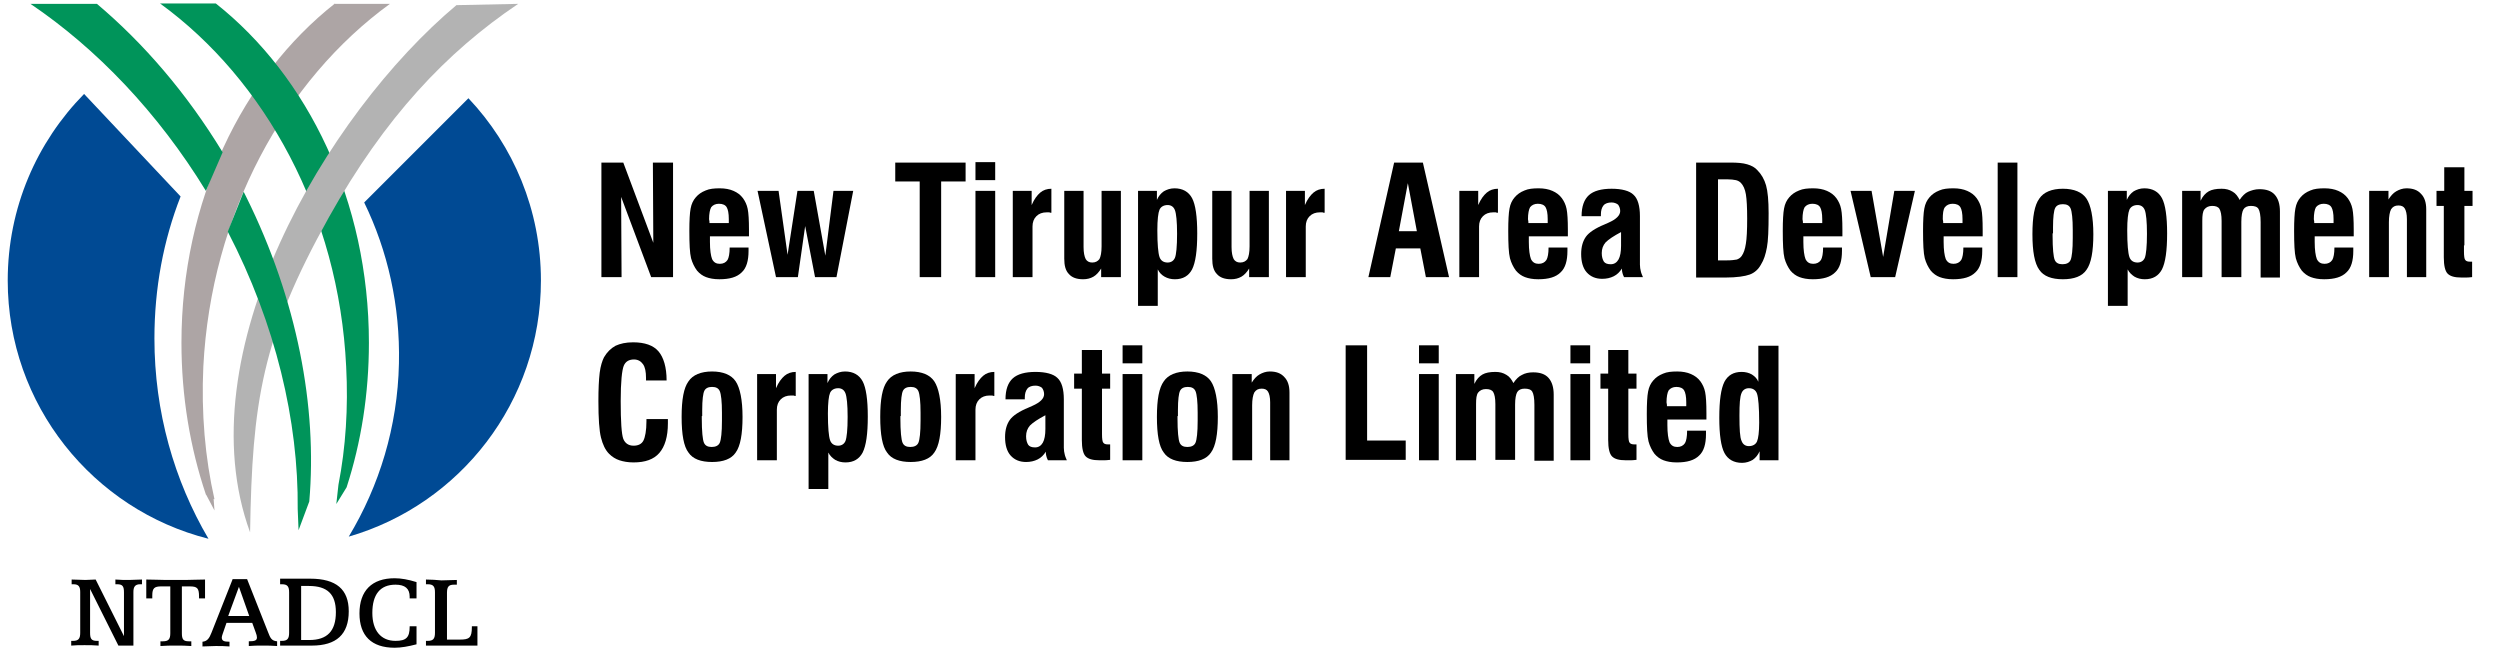
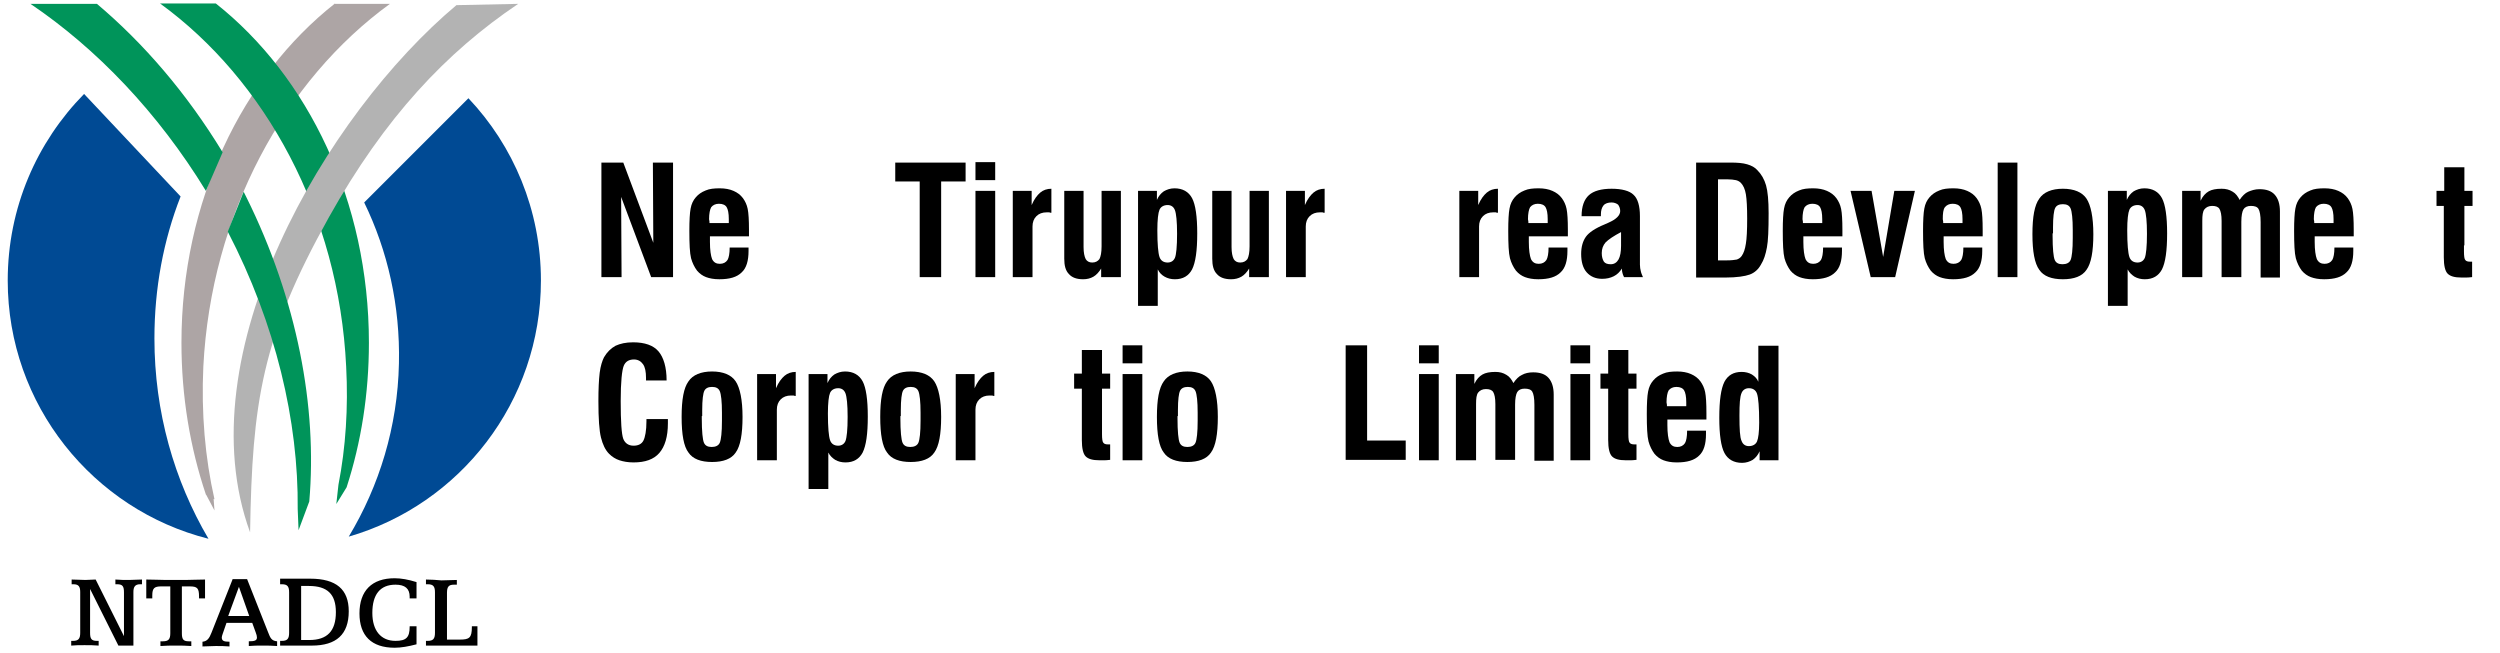
<svg xmlns="http://www.w3.org/2000/svg" version="1.1" id="Layer_1" x="0px" y="0px" width="582.8px" height="152.2px" viewBox="0 0 582.8 152.2" style="enable-background:new 0 0 582.8 152.2;" xml:space="preserve">
  <style type="text/css">
	.st0{fill-rule:evenodd;clip-rule:evenodd;fill:#ADA5A5;}
	.st1{fill-rule:evenodd;clip-rule:evenodd;fill:#004A94;}
	.st2{fill-rule:evenodd;clip-rule:evenodd;fill:#00945A;}
	.st3{fill-rule:evenodd;clip-rule:evenodd;fill:#B3B3B3;}
</style>
  <path class="st0" d="M78.1,0.8C56.5,17.8,42.3,46.9,42.3,79.9c0,12.5,2,24.4,5.7,35.4l0.1,0.1l1.9,3.6l-0.2-2.7  c0.1,0,0.1,0.1,0.2,0.1c-2.2-9.7-3.1-20.1-2.6-30.9c1.8-35.6,19-66.8,43.5-84.6H78.1z" />
  <path class="st1" d="M42.1,45.8C38.1,56,36,67.2,36,78.9c0,17.1,4.6,33.1,12.6,46.7C21.7,118.8,1.8,94.4,1.8,65.4  c0-17,6.8-32.3,17.8-43.5L42.1,45.8z" />
  <path class="st1" d="M109.2,22.9c10.5,11.1,16.9,26.1,16.9,42.5c0,28.3-18.9,52.2-44.8,59.7c7.1-11.8,11.4-25.6,11.7-40.4  c0.3-13.4-2.6-26.2-8.1-37.5L109.2,22.9z" />
  <path class="st2" d="M50.3,0.8C71.8,17.8,86,46.9,86,79.9c0,11.9-1.8,23.2-5.2,33.7l-2.4,3.9l0.5-4.5c1.7-8.7,2.3-18,1.8-27.5  C79,49.8,61.8,18.6,37.3,0.8H50.3z" />
  <path class="st3" d="M106.4,1.2C76,26.7,43.1,82.6,58.3,124.1c0.5-30.4,2.7-45.4,18.4-73.5c13-23.2,27.3-38.4,44.1-49.7L106.4,1.2z" />
  <path class="st2" d="M48,44.5C36.8,26.2,22.5,11.3,7.1,0.9h15.5c10.9,9.2,20.9,20.8,29.3,34.6L48,44.5z M56.8,44.7  c0.2,0.4,0.4,0.8,0.6,1.2c11.9,24,16.6,49,14.7,71l-2.5,6.7l-0.2-4.9c0.2-20.5-5.1-43.1-16.3-64.7" />
  <path d="M99.3,135.1v1.1h0.4c1.3,0,1.7,0.5,1.7,1.9v9.4c0,1.4-0.4,1.9-1.7,1.9h-0.4v1.1h12V146H110v0.2c0,2.5-0.6,2.9-2.8,2.9h-3  v-10.9c0-1.4,0.4-1.9,1.6-1.9h0.7v-1.1c-1.2,0-2.4,0.1-3.6,0.1C101.8,135.2,100.5,135.1,99.3,135.1z M97.1,135.7  c-1.9-0.6-3.6-0.9-5.1-0.9c-5.3,0-8.2,2.9-8.2,8.2c0,5.2,2.8,8,8.2,8c1.5,0,3.2-0.3,5.1-0.8V146h-1.6v0.1c0,2.5-0.8,3.3-3.3,3.3  c-3.4,0-5.4-2.4-5.4-6.5c0-4.3,1.8-6.6,5.4-6.6c2.2,0,3.3,0.9,3.3,2.8c0,0.1,0,0.3,0,0.4h1.6V135.7z M70.2,136.6H72  c4.3,0,6.3,1.9,6.3,6.1c0,4.4-2,6.5-6.2,6.5h-1.9V136.6z M65.3,135.1v1.1h0.4c1.3,0,1.7,0.5,1.7,1.9v9.4c0,1.4-0.4,1.9-1.7,1.9h-0.4  v1.1h7.4c5.7,0,8.6-2.6,8.6-8c0-5.1-2.9-7.6-9-7.6H65.3z M55.7,136.8l2.4,6.8h-4.9L55.7,136.8z M54.2,135.1l-4.9,12.4  c-0.5,1.3-1,2-2.1,2.1v1.1c1,0,2-0.1,3.1-0.1c1,0,2.1,0,3.2,0.1v-1.1c-1.3,0-1.8-0.2-1.8-1c0-0.2,0.1-0.5,0.2-0.8l0.9-2.6h6l0.8,2.2  c0.2,0.5,0.3,0.9,0.3,1.2c0,0.7-0.5,0.9-1.9,0.9v1.1c1-0.1,2.1-0.1,3.2-0.1c1.1,0,2.3,0,3.4,0.1v-1.1c-1.3-0.1-1.6-0.8-2.1-2.1  l-4.9-12.4H54.2z M34.1,135.1v4.4h1.4c0-0.3,0-0.5,0-0.7c0-1.7,0.5-2.1,2.1-2.1h2.1v10.9c0,1.4-0.4,1.9-1.7,1.9h-0.6v1.1  c1.2-0.1,2.4-0.1,3.6-0.1c1.2,0,2.4,0,3.6,0.1v-1.1h-0.6c-1.3,0-1.6-0.5-1.6-1.9v-10.9h1.8c1.8,0,2.2,0.4,2.2,2.4v0.4h1.4v-4.4  c-1.7,0-3.3,0.1-4.6,0.1h-4.5C37.4,135.2,35.8,135.1,34.1,135.1z M16.7,135.1v1.1h0.4c1.2,0,1.6,0.5,1.6,1.8v9.5  c0,1.4-0.4,1.9-1.7,1.9h-0.4v1.1c1-0.1,2-0.1,3.1-0.1c1.1,0,2.2,0,3.3,0.1v-1.1h-0.4c-1.3,0-1.6-0.5-1.6-1.9l0-10.2l6.6,13.2h3.5  V138c0-1.2,0.4-1.8,1.6-1.8h0.4v-1.1c-1,0-2,0.1-3,0.1c-1,0-2.1,0-3.2-0.1v1.1h0.4c1.3,0,1.6,0.5,1.6,1.9l0,10.2l-6.6-13.2  c-0.7,0-1.5,0.1-2.4,0.1C18.9,135.2,17.9,135.1,16.7,135.1z" />
  <g>
    <path d="M140.2,64.6V37.9h5.1l7,18.7l-0.1-18.7h4.7v26.7h-5.1l-7-18.7l0.1,18.7H140.2z" />
    <path d="M170.1,57.7h4.4c0,0.1,0,0.2,0,0.4c0,0.2,0,0.3,0,0.4c0,2.3-0.5,4-1.6,5c-1.1,1.1-2.8,1.6-5.2,1.6c-1.3,0-2.3-0.2-3.1-0.5   c-0.8-0.3-1.5-0.8-2.1-1.5c-0.6-0.8-1.1-1.8-1.4-2.9c-0.3-1.2-0.4-3.3-0.4-6.4c0-2.4,0.1-4.2,0.3-5.2c0.2-1.1,0.6-1.9,1.2-2.6   c0.6-0.7,1.3-1.2,2.3-1.6c0.9-0.4,2-0.5,3.3-0.5c1.2,0,2.3,0.2,3.2,0.6c0.9,0.4,1.6,0.9,2.2,1.7c0.5,0.7,0.9,1.5,1.1,2.5   c0.2,1,0.3,2.6,0.3,4.9v1.5h-9.1c0,0.2,0,0.3,0,0.5c0,0.2,0,0.4,0,0.8c0,1.9,0.2,3.2,0.5,4c0.4,0.8,1,1.1,1.8,1.1   c0.8,0,1.4-0.3,1.8-0.9C169.9,60.1,170.1,59.1,170.1,57.7z M165.4,52h4.5v-0.9c0-1.4-0.2-2.3-0.5-2.8c-0.3-0.5-0.9-0.8-1.8-0.8   c-0.8,0-1.4,0.3-1.8,0.8c-0.3,0.5-0.5,1.5-0.5,2.8C165.4,51.5,165.4,51.8,165.4,52z" />
-     <path d="M180.9,64.6l-4.3-20.1h4.9l2.1,14.9l2.3-14.9h3.8l2.7,15.1l1.9-15.1h4.6L195,64.6h-5l-2.3-11.9L186,64.6H180.9z" />
    <path d="M214.4,64.6V42.3h-5.7v-4.4h16.4v4.4h-5.7v22.3H214.4z" />
    <path d="M227.4,42v-4.2h4.6V42H227.4z M227.4,64.6V44.5h4.6v20.1H227.4z" />
    <path d="M236.1,64.6V44.5h4.4v3.3c0.6-1.4,1.3-2.3,2-2.9c0.7-0.6,1.6-0.9,2.6-0.9v5.6c-0.2,0-0.3,0-0.5-0.1c-0.2,0-0.4,0-0.6,0   c-1,0-1.8,0.3-2.4,0.9c-0.6,0.6-0.9,1.4-0.9,2.4v11.8H236.1z" />
    <path d="M261.3,44.5v20.1h-4.6v-2c-0.5,0.8-1.1,1.5-1.8,1.9c-0.7,0.4-1.5,0.6-2.4,0.6c-1.5,0-2.6-0.4-3.3-1.2   c-0.8-0.8-1.1-2-1.1-3.6V44.5h4.5v13.1c0,1.3,0.2,2.2,0.5,2.8c0.3,0.5,0.8,0.8,1.5,0.8c0.8,0,1.3-0.3,1.7-0.8   c0.3-0.6,0.5-1.5,0.5-3V44.5H261.3z" />
    <path d="M265.3,71.4V44.5h4.4v2.1c0.4-0.9,0.9-1.5,1.6-2c0.7-0.4,1.5-0.7,2.5-0.7c1.9,0,3.3,0.8,4.1,2.3c0.8,1.5,1.2,4.3,1.2,8.2   c0,4.1-0.4,6.8-1.2,8.4c-0.8,1.5-2.1,2.3-4,2.3c-0.9,0-1.7-0.2-2.4-0.6s-1.2-0.9-1.6-1.7v8.5H265.3z M269.8,53.7   c0,3.3,0.2,5.3,0.5,6.2c0.3,0.9,1,1.3,1.9,1.3c0.8,0,1.4-0.4,1.7-1.1s0.5-2.6,0.5-5.6c0-2.9-0.2-4.7-0.5-5.5   c-0.3-0.8-0.9-1.2-1.7-1.2c-0.9,0-1.6,0.4-1.9,1.1C270,49.6,269.8,51.2,269.8,53.7z" />
    <path d="M295.8,44.5v20.1h-4.6v-2c-0.5,0.8-1.1,1.5-1.8,1.9s-1.5,0.6-2.4,0.6c-1.5,0-2.6-0.4-3.3-1.2c-0.8-0.8-1.1-2-1.1-3.6V44.5   h4.5v13.1c0,1.3,0.2,2.2,0.5,2.8c0.3,0.5,0.8,0.8,1.5,0.8c0.8,0,1.3-0.3,1.7-0.8c0.3-0.6,0.5-1.5,0.5-3V44.5H295.8z" />
    <path d="M299.8,64.6V44.5h4.4v3.3c0.6-1.4,1.3-2.3,2-2.9c0.7-0.6,1.6-0.9,2.6-0.9v5.6c-0.2,0-0.3,0-0.5-0.1c-0.2,0-0.4,0-0.6,0   c-1,0-1.8,0.3-2.4,0.9c-0.6,0.6-0.9,1.4-0.9,2.4v11.8H299.8z" />
-     <path d="M319,64.6l6-26.7h6.7l6.1,26.7h-5.4l-1.3-6.7h-5.7l-1.3,6.7H319z M326.1,53.9h4.2l-2.1-11.2L326.1,53.9z" />
    <path d="M340.2,64.6V44.5h4.4v3.3c0.6-1.4,1.3-2.3,2-2.9c0.7-0.6,1.6-0.9,2.6-0.9v5.6c-0.2,0-0.3,0-0.5-0.1c-0.2,0-0.4,0-0.6,0   c-1,0-1.8,0.3-2.4,0.9c-0.6,0.6-0.9,1.4-0.9,2.4v11.8H340.2z" />
    <path d="M361,57.7h4.4c0,0.1,0,0.2,0,0.4c0,0.2,0,0.3,0,0.4c0,2.3-0.5,4-1.6,5c-1.1,1.1-2.8,1.6-5.2,1.6c-1.3,0-2.3-0.2-3.1-0.5   c-0.8-0.3-1.5-0.8-2.1-1.5c-0.6-0.8-1.1-1.8-1.4-2.9c-0.3-1.2-0.4-3.3-0.4-6.4c0-2.4,0.1-4.2,0.3-5.2c0.2-1.1,0.6-1.9,1.2-2.6   c0.6-0.7,1.3-1.2,2.3-1.6c0.9-0.4,2-0.5,3.3-0.5c1.2,0,2.3,0.2,3.2,0.6c0.9,0.4,1.6,0.9,2.2,1.7c0.5,0.7,0.9,1.5,1.1,2.5   c0.2,1,0.3,2.6,0.3,4.9v1.5h-9.1c0,0.2,0,0.3,0,0.5c0,0.2,0,0.4,0,0.8c0,1.9,0.2,3.2,0.5,4c0.4,0.8,1,1.1,1.8,1.1   c0.8,0,1.4-0.3,1.8-0.9C360.8,60.1,361,59.1,361,57.7z M356.3,52h4.5v-0.9c0-1.4-0.2-2.3-0.5-2.8c-0.3-0.5-0.9-0.8-1.8-0.8   c-0.8,0-1.4,0.3-1.8,0.8c-0.3,0.5-0.5,1.5-0.5,2.8C356.3,51.5,356.3,51.8,356.3,52z" />
    <path d="M378.6,64.6c-0.1-0.2-0.2-0.4-0.3-0.7c-0.1-0.3-0.2-0.7-0.2-1.3c-0.5,0.8-1.1,1.4-1.9,1.8c-0.8,0.4-1.7,0.6-2.7,0.6   c-1.5,0-2.7-0.5-3.6-1.5c-0.9-1-1.3-2.5-1.3-4.3c0-1.7,0.4-3,1.1-4c0.7-1,2.2-2,4.4-2.9c0.2-0.1,0.5-0.2,0.9-0.4   c1.8-0.8,2.7-1.7,2.7-2.7c0-0.6-0.2-1.1-0.5-1.5c-0.4-0.3-0.9-0.5-1.5-0.5c-0.8,0-1.5,0.2-1.9,0.7c-0.4,0.5-0.6,1.2-0.6,2.1v0.4   h-4.5c0-2.3,0.6-3.9,1.7-4.9c1.1-1,2.9-1.5,5.3-1.5c2.4,0,4.2,0.5,5.1,1.4c1,0.9,1.5,2.6,1.5,5v11.3c0,0.6,0.1,1.1,0.2,1.5   c0.1,0.5,0.3,0.9,0.5,1.4H378.6z M377.9,54.1c-1.7,0.9-2.9,1.7-3.6,2.4c-0.6,0.7-0.9,1.5-0.9,2.5c0,0.9,0.2,1.5,0.5,2   c0.3,0.4,0.8,0.6,1.6,0.6c0.8,0,1.4-0.4,1.8-1.1c0.4-0.7,0.6-1.8,0.6-3.2V54.1z" />
    <path d="M395.4,64.6V37.9h8c1.6,0,2.9,0.1,3.9,0.4c1,0.3,1.8,0.7,2.4,1.4c0.9,0.9,1.6,2.1,2,3.5c0.4,1.4,0.6,3.6,0.6,6.5   c0,3.8-0.1,6.5-0.4,8c-0.3,1.6-0.7,2.9-1.4,4c-0.6,1.1-1.5,1.9-2.6,2.3c-1.1,0.4-3,0.7-5.7,0.7H395.4z M400.3,60.7h2.2   c1.1,0,1.9-0.1,2.4-0.2c0.5-0.2,0.8-0.4,1.1-0.8c0.5-0.7,0.8-1.6,1-2.9c0.2-1.2,0.3-3.1,0.3-5.8c0-2.6-0.1-4.5-0.3-5.7   c-0.2-1.2-0.6-2.1-1.2-2.7c-0.3-0.3-0.7-0.5-1.1-0.6c-0.5-0.1-1.2-0.2-2.1-0.2h-2.1V60.7z" />
    <path d="M425,57.7h4.4c0,0.1,0,0.2,0,0.4c0,0.2,0,0.3,0,0.4c0,2.3-0.5,4-1.6,5c-1.1,1.1-2.8,1.6-5.2,1.6c-1.3,0-2.3-0.2-3.1-0.5   c-0.8-0.3-1.5-0.8-2.1-1.5c-0.6-0.8-1.1-1.8-1.4-2.9c-0.3-1.2-0.4-3.3-0.4-6.4c0-2.4,0.1-4.2,0.3-5.2c0.2-1.1,0.6-1.9,1.2-2.6   c0.6-0.7,1.3-1.2,2.3-1.6c0.9-0.4,2-0.5,3.3-0.5c1.2,0,2.3,0.2,3.2,0.6c0.9,0.4,1.6,0.9,2.2,1.7c0.5,0.7,0.9,1.5,1.1,2.5   c0.2,1,0.3,2.6,0.3,4.9v1.5h-9.1c0,0.2,0,0.3,0,0.5c0,0.2,0,0.4,0,0.8c0,1.9,0.2,3.2,0.5,4c0.4,0.8,1,1.1,1.8,1.1   c0.8,0,1.4-0.3,1.8-0.9C424.8,60.1,425,59.1,425,57.7z M420.3,52h4.5v-0.9c0-1.4-0.2-2.3-0.5-2.8c-0.3-0.5-0.9-0.8-1.8-0.8   c-0.8,0-1.4,0.3-1.8,0.8c-0.3,0.5-0.5,1.5-0.5,2.8C420.3,51.5,420.3,51.8,420.3,52z" />
    <path d="M436.1,64.6l-4.7-20.1h4.9l2.7,15.4l2.6-15.4h4.8l-4.6,20.1H436.1z" />
    <path d="M457.7,57.7h4.4c0,0.1,0,0.2,0,0.4c0,0.2,0,0.3,0,0.4c0,2.3-0.5,4-1.6,5c-1.1,1.1-2.8,1.6-5.2,1.6c-1.3,0-2.3-0.2-3.1-0.5   c-0.8-0.3-1.5-0.8-2.1-1.5c-0.6-0.8-1.1-1.8-1.4-2.9c-0.3-1.2-0.4-3.3-0.4-6.4c0-2.4,0.1-4.2,0.3-5.2c0.2-1.1,0.6-1.9,1.2-2.6   c0.6-0.7,1.3-1.2,2.3-1.6c0.9-0.4,2-0.5,3.3-0.5c1.2,0,2.3,0.2,3.2,0.6c0.9,0.4,1.6,0.9,2.2,1.7c0.5,0.7,0.9,1.5,1.1,2.5   c0.2,1,0.3,2.6,0.3,4.9v1.5h-9.1c0,0.2,0,0.3,0,0.5c0,0.2,0,0.4,0,0.8c0,1.9,0.2,3.2,0.5,4c0.4,0.8,1,1.1,1.8,1.1   c0.8,0,1.4-0.3,1.8-0.9C457.5,60.1,457.7,59.1,457.7,57.7z M453,52h4.5v-0.9c0-1.4-0.2-2.3-0.5-2.8c-0.3-0.5-0.9-0.8-1.8-0.8   c-0.8,0-1.4,0.3-1.8,0.8s-0.5,1.5-0.5,2.8C453,51.5,453,51.8,453,52z" />
    <path d="M465.7,64.6V37.9h4.6v26.7H465.7z" />
    <path d="M473.8,54.6c0-4.1,0.5-6.8,1.6-8.3c1-1.5,2.9-2.3,5.5-2.3c2.6,0,4.5,0.8,5.5,2.3c1,1.5,1.6,4.3,1.6,8.3s-0.5,6.8-1.6,8.3   c-1,1.5-2.9,2.2-5.5,2.2c-2.6,0-4.5-0.7-5.5-2.2C474.3,61.4,473.8,58.6,473.8,54.6z M478.5,54.4v0.5c0,3.1,0.2,5,0.5,5.7   c0.3,0.7,0.9,1,1.8,1c0.9,0,1.6-0.3,1.9-1s0.5-2.4,0.5-5.1v-0.8v-1.1c0-2.6-0.2-4.3-0.5-5c-0.3-0.7-0.9-1-1.8-1   c-0.9,0-1.5,0.3-1.8,0.9c-0.3,0.6-0.5,2.1-0.5,4.5V54.4z" />
    <path d="M491.4,71.4V44.5h4.4v2.1c0.4-0.9,0.9-1.5,1.6-2c0.7-0.4,1.5-0.7,2.5-0.7c1.9,0,3.3,0.8,4.1,2.3c0.8,1.5,1.2,4.3,1.2,8.2   c0,4.1-0.4,6.8-1.2,8.4c-0.8,1.5-2.1,2.3-4,2.3c-0.9,0-1.7-0.2-2.4-0.6c-0.6-0.4-1.2-0.9-1.6-1.7v8.5H491.4z M495.9,53.7   c0,3.3,0.2,5.3,0.5,6.2c0.3,0.9,1,1.3,1.9,1.3c0.8,0,1.4-0.4,1.7-1.1c0.3-0.8,0.5-2.6,0.5-5.6c0-2.9-0.2-4.7-0.5-5.5   c-0.3-0.8-0.9-1.2-1.7-1.2c-0.9,0-1.6,0.4-1.9,1.1C496.1,49.6,495.9,51.2,495.9,53.7z" />
    <path d="M508.7,64.6V44.5h4.3v2.3c0.5-1.1,1.2-1.8,1.9-2.2c0.7-0.4,1.7-0.6,3-0.6c1,0,1.8,0.2,2.6,0.7c0.7,0.4,1.2,1.1,1.6,1.9   c0.6-0.9,1.3-1.6,2-1.9s1.6-0.6,2.6-0.6c1.6,0,2.8,0.4,3.6,1.3c0.8,0.9,1.2,2.2,1.2,3.9v15.4h-4.5V51.8c0-1.6-0.2-2.6-0.5-3.1   c-0.3-0.5-0.9-0.7-1.8-0.7c-0.8,0-1.4,0.3-1.7,0.8c-0.3,0.5-0.5,1.5-0.5,2.9v12.9h-4.6V51.5c0-1.4-0.2-2.3-0.5-2.8   c-0.3-0.5-0.9-0.7-1.7-0.7c-0.8,0-1.4,0.3-1.8,0.8c-0.4,0.5-0.5,1.4-0.5,2.7v13.1H508.7z" />
    <path d="M544.2,57.7h4.4c0,0.1,0,0.2,0,0.4c0,0.2,0,0.3,0,0.4c0,2.3-0.5,4-1.6,5c-1.1,1.1-2.8,1.6-5.2,1.6c-1.3,0-2.3-0.2-3.1-0.5   c-0.8-0.3-1.5-0.8-2.1-1.5c-0.6-0.8-1.1-1.8-1.4-2.9c-0.3-1.2-0.4-3.3-0.4-6.4c0-2.4,0.1-4.2,0.3-5.2c0.2-1.1,0.6-1.9,1.2-2.6   c0.6-0.7,1.3-1.2,2.3-1.6c0.9-0.4,2-0.5,3.3-0.5c1.2,0,2.3,0.2,3.2,0.6c0.9,0.4,1.6,0.9,2.2,1.7c0.5,0.7,0.9,1.5,1.1,2.5   c0.2,1,0.3,2.6,0.3,4.9v1.5h-9.1c0,0.2,0,0.3,0,0.5c0,0.2,0,0.4,0,0.8c0,1.9,0.2,3.2,0.5,4c0.4,0.8,1,1.1,1.8,1.1   c0.8,0,1.4-0.3,1.8-0.9C544,60.1,544.2,59.1,544.2,57.7z M539.5,52h4.5v-0.9c0-1.4-0.2-2.3-0.5-2.8c-0.3-0.5-0.9-0.8-1.8-0.8   c-0.8,0-1.4,0.3-1.8,0.8c-0.3,0.5-0.5,1.5-0.5,2.8C539.5,51.5,539.5,51.8,539.5,52z" />
-     <path d="M552.3,64.6V44.5h4.5v2c0.5-0.8,1.1-1.5,1.8-1.9c0.7-0.4,1.5-0.7,2.4-0.7c1.5,0,2.6,0.4,3.4,1.3c0.8,0.8,1.2,2,1.2,3.6   v15.8h-4.5V51.1c0-1.2-0.2-2-0.5-2.5c-0.3-0.5-0.8-0.7-1.5-0.7c-0.8,0-1.3,0.3-1.7,0.9c-0.3,0.6-0.5,1.6-0.5,3v12.8H552.3z" />
    <path d="M574.4,57.2v1.4c0,1.1,0.1,1.8,0.3,2c0.2,0.3,0.6,0.4,1.1,0.4c0.1,0,0.2,0,0.3,0c0.1,0,0.1,0,0.2,0v3.6   c-0.7,0.1-1.2,0.1-1.6,0.1c-0.4,0-0.7,0-0.9,0c-1.6,0-2.6-0.3-3.2-0.9c-0.6-0.6-0.9-1.9-0.9-3.8V48H568v-3.5h1.8V39h4.7v5.5h1.9V48   h-1.9V57.2z" />
    <path d="M150.9,97.7h4.8c0,0.1,0,0.3,0,0.5c0,0.2,0,0.4,0,0.5c0,3.1-0.7,5.4-2,6.9c-1.3,1.5-3.3,2.2-6,2.2c-1.3,0-2.4-0.2-3.3-0.5   c-0.9-0.3-1.7-0.8-2.4-1.5c-0.9-0.9-1.5-2.2-1.9-3.8c-0.4-1.6-0.6-4.4-0.6-8.5c0-2.8,0.1-4.9,0.3-6.6c0.2-1.6,0.6-2.8,1-3.6   c0.7-1.2,1.6-2.1,2.7-2.7c1.1-0.5,2.4-0.8,4.1-0.8c2.7,0,4.7,0.7,5.9,2.1c1.2,1.4,1.9,3.7,1.9,6.8h-4.8v-0.6c0-1.4-0.2-2.5-0.7-3.2   c-0.5-0.7-1.2-1.1-2.1-1.1c-1.2,0-2,0.5-2.4,1.5c-0.4,1-0.7,3.7-0.7,8.2c0,4.8,0.2,7.7,0.6,8.8c0.4,1,1.2,1.6,2.4,1.6   c1.1,0,1.9-0.4,2.3-1.2c0.4-0.8,0.7-2.3,0.7-4.5V97.7z" />
    <path d="M158.9,97.2c0-4.1,0.5-6.8,1.6-8.3c1-1.5,2.9-2.3,5.5-2.3c2.6,0,4.5,0.8,5.5,2.3c1,1.5,1.6,4.3,1.6,8.3s-0.5,6.8-1.6,8.3   c-1,1.5-2.9,2.2-5.5,2.2c-2.6,0-4.5-0.7-5.5-2.2C159.4,104.1,158.9,101.3,158.9,97.2z M163.6,97v0.5c0,3.1,0.2,5,0.5,5.7   c0.3,0.7,0.9,1,1.8,1c0.9,0,1.6-0.3,1.9-1s0.5-2.4,0.5-5.1v-0.8v-1.1c0-2.6-0.2-4.3-0.5-5c-0.3-0.7-0.9-1-1.8-1   c-0.9,0-1.5,0.3-1.8,0.9c-0.3,0.6-0.5,2.1-0.5,4.5V97z" />
    <path d="M176.5,107.3V87.2h4.4v3.3c0.6-1.4,1.3-2.3,2-2.9c0.7-0.6,1.6-0.9,2.6-0.9v5.6c-0.2,0-0.3,0-0.5-0.1c-0.2,0-0.4,0-0.6,0   c-1,0-1.8,0.3-2.4,0.9c-0.6,0.6-0.9,1.4-0.9,2.4v11.8H176.5z" />
    <path d="M188.5,114V87.2h4.4v2.1c0.4-0.9,0.9-1.5,1.6-2c0.7-0.4,1.5-0.7,2.5-0.7c1.9,0,3.3,0.8,4.1,2.3c0.8,1.5,1.2,4.3,1.2,8.2   c0,4.1-0.4,6.8-1.2,8.4c-0.8,1.5-2.1,2.3-4,2.3c-0.9,0-1.7-0.2-2.4-0.6c-0.6-0.4-1.2-0.9-1.6-1.7v8.5H188.5z M193,96.4   c0,3.3,0.2,5.3,0.5,6.2c0.3,0.9,1,1.3,1.9,1.3c0.8,0,1.4-0.4,1.7-1.1c0.3-0.8,0.5-2.6,0.5-5.6c0-2.9-0.2-4.7-0.5-5.5   c-0.3-0.8-0.9-1.2-1.7-1.2c-0.9,0-1.6,0.4-1.9,1.1C193.2,92.3,193,93.9,193,96.4z" />
    <path d="M205.2,97.2c0-4.1,0.5-6.8,1.6-8.3c1-1.5,2.9-2.3,5.5-2.3c2.6,0,4.5,0.8,5.5,2.3c1,1.5,1.6,4.3,1.6,8.3s-0.5,6.8-1.6,8.3   c-1,1.5-2.9,2.2-5.5,2.2c-2.6,0-4.5-0.7-5.5-2.2C205.7,104.1,205.2,101.3,205.2,97.2z M209.9,97v0.5c0,3.1,0.2,5,0.5,5.7   c0.3,0.7,0.9,1,1.8,1c0.9,0,1.6-0.3,1.9-1s0.5-2.4,0.5-5.1v-0.8v-1.1c0-2.6-0.2-4.3-0.5-5c-0.3-0.7-0.9-1-1.8-1   c-0.9,0-1.5,0.3-1.8,0.9c-0.3,0.6-0.5,2.1-0.5,4.5V97z" />
    <path d="M222.8,107.3V87.2h4.4v3.3c0.6-1.4,1.3-2.3,2-2.9c0.7-0.6,1.6-0.9,2.6-0.9v5.6c-0.2,0-0.3,0-0.5-0.1c-0.2,0-0.4,0-0.6,0   c-1,0-1.8,0.3-2.4,0.9c-0.6,0.6-0.9,1.4-0.9,2.4v11.8H222.8z" />
-     <path d="M244.3,107.3c-0.1-0.2-0.2-0.4-0.3-0.7c-0.1-0.3-0.2-0.7-0.2-1.3c-0.5,0.8-1.1,1.4-1.9,1.8c-0.8,0.4-1.7,0.6-2.7,0.6   c-1.5,0-2.7-0.5-3.6-1.5c-0.9-1-1.3-2.5-1.3-4.3c0-1.7,0.4-3,1.1-4c0.7-1,2.2-2,4.4-2.9c0.2-0.1,0.5-0.2,0.9-0.4   c1.8-0.8,2.7-1.7,2.7-2.7c0-0.6-0.2-1.1-0.5-1.5c-0.4-0.3-0.9-0.5-1.5-0.5c-0.8,0-1.5,0.2-1.9,0.7c-0.4,0.5-0.6,1.2-0.6,2.1v0.4   h-4.5c0-2.3,0.6-3.9,1.7-4.9c1.1-1,2.9-1.5,5.3-1.5c2.4,0,4.2,0.5,5.1,1.4c1,0.9,1.5,2.6,1.5,5v11.3c0,0.6,0.1,1.1,0.2,1.5   c0.1,0.5,0.3,0.9,0.5,1.4H244.3z M243.7,96.8c-1.7,0.9-2.9,1.7-3.6,2.4c-0.6,0.7-0.9,1.5-0.9,2.5c0,0.9,0.2,1.5,0.5,2   c0.3,0.4,0.8,0.6,1.6,0.6c0.8,0,1.4-0.4,1.8-1.1c0.4-0.7,0.6-1.8,0.6-3.2V96.8z" />
    <path d="M256.9,99.8v1.4c0,1.1,0.1,1.8,0.3,2c0.2,0.3,0.6,0.4,1.1,0.4c0.1,0,0.2,0,0.3,0c0.1,0,0.1,0,0.2,0v3.6   c-0.7,0.1-1.2,0.1-1.6,0.1c-0.4,0-0.7,0-0.9,0c-1.6,0-2.6-0.3-3.2-0.9c-0.6-0.6-0.9-1.9-0.9-3.8V90.6h-1.8v-3.5h1.8v-5.5h4.7v5.5   h1.9v3.5h-1.9V99.8z" />
    <path d="M261.7,84.7v-4.2h4.6v4.2H261.7z M261.7,107.3V87.2h4.6v20.1H261.7z" />
    <path d="M269.7,97.2c0-4.1,0.5-6.8,1.6-8.3c1-1.5,2.9-2.3,5.5-2.3c2.6,0,4.5,0.8,5.5,2.3c1,1.5,1.6,4.3,1.6,8.3s-0.5,6.8-1.6,8.3   c-1,1.5-2.9,2.2-5.5,2.2c-2.6,0-4.5-0.7-5.5-2.2C270.2,104.1,269.7,101.3,269.7,97.2z M274.5,97v0.5c0,3.1,0.2,5,0.5,5.7   c0.3,0.7,0.9,1,1.8,1c0.9,0,1.6-0.3,1.9-1s0.5-2.4,0.5-5.1v-0.8v-1.1c0-2.6-0.2-4.3-0.5-5c-0.3-0.7-0.9-1-1.8-1   c-0.9,0-1.5,0.3-1.8,0.9c-0.3,0.6-0.5,2.1-0.5,4.5V97z" />
-     <path d="M287.3,107.3V87.2h4.5v2c0.5-0.8,1.1-1.5,1.8-1.9c0.7-0.4,1.5-0.7,2.4-0.7c1.5,0,2.6,0.4,3.4,1.3c0.8,0.8,1.2,2,1.2,3.6   v15.8h-4.5V93.8c0-1.2-0.2-2-0.5-2.5s-0.8-0.7-1.5-0.7c-0.8,0-1.3,0.3-1.7,0.9c-0.3,0.6-0.5,1.6-0.5,3v12.8H287.3z" />
    <path d="M313.7,107.3V80.5h5v22.2h9v4.5H313.7z" />
    <path d="M330.8,84.7v-4.2h4.6v4.2H330.8z M330.8,107.3V87.2h4.6v20.1H330.8z" />
    <path d="M339.4,107.3V87.2h4.3v2.3c0.5-1.1,1.2-1.8,1.9-2.2c0.7-0.4,1.7-0.6,3-0.6c1,0,1.8,0.2,2.6,0.7c0.7,0.4,1.2,1.1,1.6,1.9   c0.6-0.9,1.3-1.6,2-1.9c0.7-0.4,1.6-0.6,2.6-0.6c1.6,0,2.8,0.4,3.6,1.3c0.8,0.9,1.2,2.2,1.2,3.9v15.4h-4.5V94.4   c0-1.6-0.2-2.6-0.5-3.1c-0.3-0.5-0.9-0.7-1.8-0.7c-0.8,0-1.4,0.3-1.7,0.8c-0.3,0.5-0.5,1.5-0.5,2.9v12.9h-4.6V94.2   c0-1.4-0.2-2.3-0.5-2.8c-0.3-0.5-0.9-0.7-1.7-0.7c-0.8,0-1.4,0.3-1.8,0.8c-0.4,0.5-0.5,1.4-0.5,2.7v13.1H339.4z" />
    <path d="M366.1,84.7v-4.2h4.6v4.2H366.1z M366.1,107.3V87.2h4.6v20.1H366.1z" />
    <path d="M379.6,99.8v1.4c0,1.1,0.1,1.8,0.3,2c0.2,0.3,0.6,0.4,1.1,0.4c0.1,0,0.2,0,0.3,0c0.1,0,0.1,0,0.2,0v3.6   c-0.7,0.1-1.2,0.1-1.6,0.1c-0.4,0-0.7,0-0.9,0c-1.6,0-2.6-0.3-3.2-0.9c-0.6-0.6-0.9-1.9-0.9-3.8V90.6h-1.8v-3.5h1.8v-5.5h4.7v5.5   h1.9v3.5h-1.9V99.8z" />
    <path d="M393.3,100.4h4.4c0,0.1,0,0.2,0,0.4c0,0.2,0,0.3,0,0.4c0,2.3-0.5,4-1.6,5c-1.1,1.1-2.8,1.6-5.2,1.6c-1.3,0-2.3-0.2-3.1-0.5   c-0.8-0.3-1.5-0.8-2.1-1.5c-0.6-0.8-1.1-1.8-1.4-2.9c-0.3-1.2-0.4-3.3-0.4-6.4c0-2.4,0.1-4.2,0.3-5.2c0.2-1.1,0.6-1.9,1.2-2.6   c0.6-0.7,1.3-1.2,2.3-1.6c0.9-0.4,2-0.5,3.3-0.5c1.2,0,2.3,0.2,3.2,0.6c0.9,0.4,1.6,0.9,2.2,1.7c0.5,0.7,0.9,1.5,1.1,2.5   c0.2,1,0.3,2.6,0.3,4.9v1.5h-9.1c0,0.2,0,0.3,0,0.5c0,0.2,0,0.4,0,0.8c0,1.9,0.2,3.2,0.5,4c0.4,0.8,1,1.1,1.8,1.1   c0.8,0,1.4-0.3,1.8-0.9C393.1,102.8,393.3,101.8,393.3,100.4z M388.6,94.7h4.5v-0.9c0-1.4-0.2-2.3-0.5-2.8   c-0.3-0.5-0.9-0.8-1.8-0.8c-0.8,0-1.4,0.3-1.8,0.8c-0.3,0.5-0.5,1.5-0.5,2.8C388.6,94.2,388.6,94.5,388.6,94.7z" />
    <path d="M410.2,105.2c-0.4,0.9-0.9,1.5-1.6,2c-0.7,0.4-1.5,0.7-2.5,0.7c-1.9,0-3.3-0.8-4.1-2.3c-0.8-1.5-1.2-4.3-1.2-8.2   c0-4.1,0.4-6.8,1.2-8.4c0.8-1.5,2.1-2.3,4-2.3c0.9,0,1.7,0.2,2.4,0.6c0.6,0.4,1.2,0.9,1.5,1.7v-8.4h4.7v26.7h-4.4V105.2z    M405.5,96.9c0,3.1,0.1,5.1,0.5,5.9c0.3,0.8,0.9,1.2,1.7,1.2c0.9,0,1.6-0.4,1.9-1.1c0.3-0.7,0.5-2.2,0.5-4.4c0-3.6-0.2-5.8-0.5-6.7   c-0.3-0.9-1-1.3-1.9-1.3c-0.8,0-1.4,0.4-1.7,1.1C405.6,92.5,405.5,94.2,405.5,96.9z" />
  </g>
</svg>